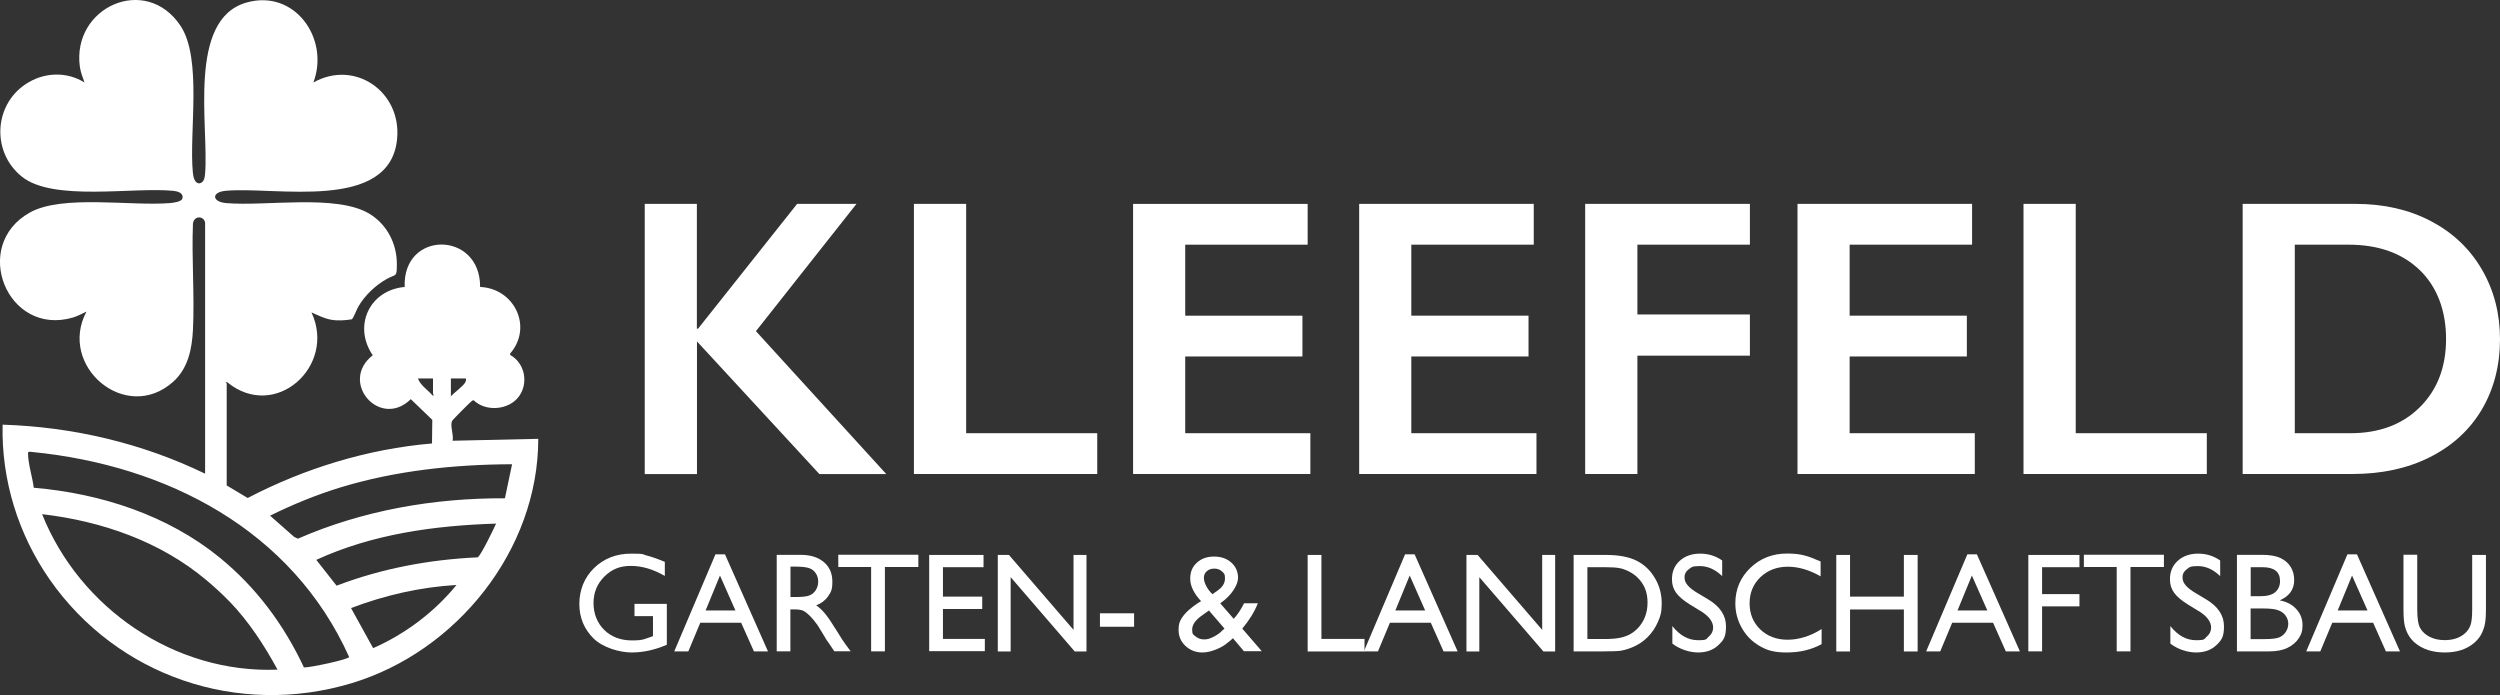
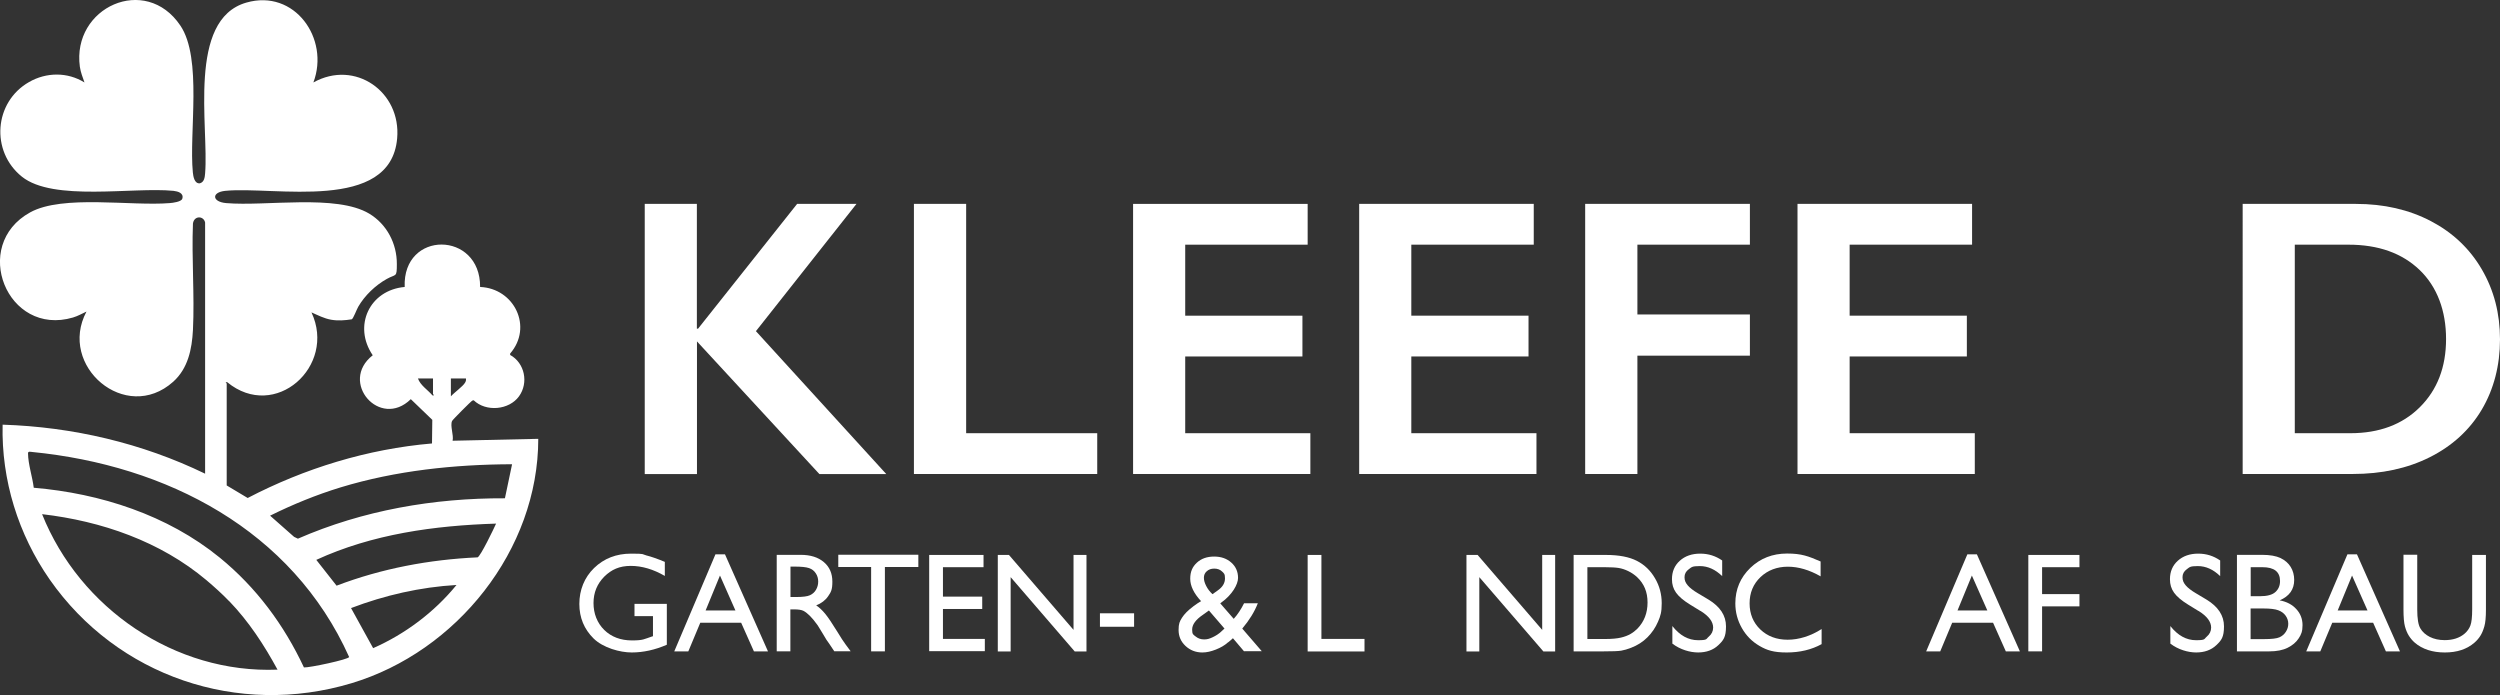
<svg xmlns="http://www.w3.org/2000/svg" id="Ebene_2" viewBox="0 0 2489 692">
  <rect x="0" y="0" width="2489" height="692" fill="#333333" stroke="none" />
  <defs>
    <style>      .st0 {        fill: #fff;      }    </style>
  </defs>
  <path class="st0" d="M204.2,221.5c-1.4-6.7-10.9-7.1-12.1,1-1.4,35,1.7,71.2,0,106-1,19.2-4.9,38.3-19.7,51.6-47.2,42.2-115.1-15.8-86.3-69.9-4.6,2.1-8.4,4.4-13.4,5.9C7,335.5-29.5,244.1,30.1,211.4c32.4-17.8,100.4-6,138.9-9.2,3-.2,11.6-1.3,12.5-4.4,1.7-5.6-4.4-7.3-8.8-7.8-40.3-4-119.7,10.9-150.9-14.1-31.4-25.2-27.8-74.3,7.1-94.2,17.2-9.9,38.3-10.1,55.2.4-1.8-5.2-3.8-10.1-4.6-15.6C71.4,7.2,145-26.1,179.6,25.5c22,32.7,8.5,106.4,12.4,146.2.4,4,1.6,11.4,7,10.8,4.4-1.2,4.9-6.1,5.2-9.8,3.9-46.3-18.1-153.1,41-170.1,48.1-13.9,83.3,35.9,66.8,79.5,41.4-23.1,87.6,9.2,83.4,55.8-6.6,73.9-122.4,47.3-171.1,52.1-14,1.4-13.3,11,.9,12.2,39.4,3.4,109.7-9.1,142.4,10.5,17.5,10.5,27.6,29.8,27.5,50.2,0,13.8-.7,9.6-10,14.8-11.3,6.3-22,16.5-28.5,27.8-1.5,2.6-4.9,11.8-6.4,12.4-6.9,1.1-13.8,1.6-20.6.4s-13.2-4.5-19.5-7.3c25.1,53.6-36.2,108.7-83.9,69.5-2.9-.2-.5,1-.5,1.4v101.4l20.9,12.5c56.8-29.6,119.4-48.8,183.5-54.3l.3-23.5-21.4-20.6c-30.8,30.2-71.8-17.2-37.9-43.7-19.9-29.2-3.2-64.9,31.8-68-2.2-56.7,75.5-55.9,75.1,0,34.1,1.4,52.8,39.9,29.9,66.3v1.4c14.5,7.9,18.6,27.7,8.8,41.2-9.9,13.7-32.9,15.7-45.1,3.9l-1.3.3c-1.3.6-19.6,19-20.2,20.3-2.2,4.8,1.8,14.1.5,19.7l85.3-1.9c0,110.8-81.4,211.9-185.9,243.3-113.1,34-233.2-6.9-300.5-103.2C18.2,532,1.3,478,2.6,422.8c69.8,2.2,138.9,18.4,201.6,48.8v-250.1h0ZM431.1,376.8h-15c2.5,7,9.8,11.3,14.5,16.9,2.9.2.5-1,.5-1.4v-15.5ZM463.9,376.8h-15v17.8c3.2-3.7,11.9-9.8,14.1-13.6.9-1.5,1.1-2.5.9-4.3ZM33.6,485.6c66.3,5.6,133.2,27.2,185.1,69.5,36.4,29.7,64,66.9,83.9,109.4,5.2.4,44.8-8,45-10.4-56.9-126.6-181.7-190.9-315.5-204.1-1.8-.2-4.3-.9-4.2,1.4.1,10.8,4.4,23.4,5.7,34.2h0ZM509.8,462.2c-57.4.2-115.7,6.3-170.6,23-24.2,7.4-47.7,17-70.3,28.2l23.9,21.1,3.8,1.8c64.9-28.3,135.4-40.5,206.1-40.2l7.1-33.8h0ZM228.2,598.6c-6.9-7.2-15-14.5-22.7-21-45.9-38.6-104.4-58.8-163.6-65.7,37.5,93.8,132.3,158.9,234.4,154.8-13.3-24.5-28.7-48.1-48.1-68.2h0ZM493.9,521.3c-61.2,1.9-123.2,10.4-179,36.1l20.2,25.7c44.9-17.1,92.3-26,140.4-28.2,2.9-1,16.4-29,18.4-33.6ZM454.5,582.4c-36,2.1-71.4,10.2-105,23l22,39.9c32-14.1,61-35.9,83-62.9h0Z" />
  <g>
    <path class="st0" d="M693.8,203v124.2h1.2l98.6-124.2h59.1l-100.1,126.7,129.8,142.3h-66.6l-121.9-132.1v132.1h-52V203h52Z" />
    <path class="st0" d="M961.9,203v228.3h130.5v40.6h-182.5V203h52Z" />
    <path class="st0" d="M1301.9,203v40.6h-121.9v70.7h116.7v40.6h-116.7v76.4h124.6v40.6h-176.5V203h173.8Z" />
    <path class="st0" d="M1527,203v40.6h-121.9v70.7h116.7v40.6h-116.7v76.4h124.6v40.6h-176.5V203h173.8Z" />
    <path class="st0" d="M1742.2,203v40.6h-112v69.5h112v41h-112v117.8h-52V203h164Z" />
    <path class="st0" d="M1963.4,203v40.6h-121.9v70.7h116.7v40.6h-116.7v76.4h124.6v40.6h-176.5V203h173.8Z" />
-     <path class="st0" d="M2066.6,203v228.3h130.5v40.6h-182.5V203h52Z" />
    <path class="st0" d="M2345.4,203c28,0,52.9,5.7,74.7,17.1,21.8,11.4,38.8,27.5,50.8,48.1,12.1,20.7,18.1,43.9,18.1,69.7s-6.1,49.6-18.2,70c-12.1,20.3-29.4,36.1-51.7,47.3-22.3,11.2-47.9,16.7-76.8,16.7h-109.5V203h112.6ZM2340,431.3c28.7,0,51.8-8.6,69.2-25.9,17.4-17.3,26.1-39.9,26.1-67.9s-8.8-51.9-26.3-68.7c-17.5-16.8-41.1-25.2-70.8-25.2h-53.5v187.7h55.3Z" />
  </g>
  <g>
    <path class="st0" d="M631.9,601.2h32v40.7c-11.7,5.1-23.4,7.7-35,7.7s-28.4-4.6-37.9-13.9c-9.4-9.3-14.2-20.7-14.2-34.4s4.9-26.3,14.7-35.8c9.8-9.5,22.1-14.3,36.8-14.3s10.5.6,15.3,1.8c4.8,1.2,10.9,3.3,18.3,6.4v14c-11.4-6.6-22.7-10-33.9-10s-19.2,3.6-26.4,10.7c-7.1,7.2-10.7,15.9-10.7,26.3s3.6,19.8,10.7,26.8c7.1,6.9,16.3,10.4,27.6,10.4s12-1.3,19.6-3.8l1.3-.4v-20h-18.4v-12.2Z" />
    <path class="st0" d="M712.2,551.9h9.6l42.8,96.6h-14l-12.7-28.5h-40.7l-11.9,28.5h-14l41-96.6ZM732.2,607.8l-15.4-34.8-14.3,34.8h29.7Z" />
    <path class="st0" d="M773.3,648.5v-96.1h23.9c9.7,0,17.3,2.4,23,7.2,5.7,4.8,8.5,11.3,8.5,19.5s-1.4,10.4-4.2,14.5c-2.8,4.1-6.8,7.1-11.9,9.1,3,2,6,4.8,8.9,8.3,2.9,3.5,7,9.6,12.3,18.2,3.3,5.5,6,9.6,8,12.3l5.1,6.9h-16.3l-4.2-6.3c-.1-.2-.4-.6-.8-1.2l-2.7-3.8-4.2-7-4.6-7.5c-2.8-3.9-5.4-7.1-7.7-9.4s-4.5-4-6.4-5c-1.9-1-5.1-1.5-9.5-1.5h-3.6v41.8h-13.7ZM791.1,564.1h-4.1v30.3h5.2c6.9,0,11.7-.6,14.2-1.8,2.6-1.2,4.6-3,6-5.4,1.4-2.4,2.2-5.1,2.2-8.2s-.8-5.8-2.4-8.2c-1.6-2.5-3.8-4.2-6.7-5.2-2.9-1-7.7-1.5-14.4-1.5Z" />
    <path class="st0" d="M834.6,552.3h79.7v12.2h-33.3v84h-13.7v-84h-32.7v-12.2Z" />
    <path class="st0" d="M925.1,552.5h54.1v12.2h-40.4v29.3h39.1v12.3h-39.1v29.8h41.7v12.2h-55.4v-95.9Z" />
    <path class="st0" d="M1068.7,552.5h13v96.1h-11.7l-63.8-74v74h-12.8v-96.1h11.1l64.3,74.6v-74.6Z" />
    <path class="st0" d="M1095.1,610.6h34v13.4h-34v-13.4Z" />
    <path class="st0" d="M1238.6,648.5l-11.1-13.1c-1,1-2.6,2.4-4.9,4.2h-.1c-3.2,2.9-7.2,5.2-12,7.1-4.8,1.9-9.2,2.9-13.4,2.9-6.6,0-12.2-2.2-16.8-6.5-4.6-4.3-6.9-9.6-6.9-15.9s1.1-8.6,3.4-12.2c2.3-3.6,5.9-7.3,11-11.1l.2-.2c3-2.2,5.6-4,7.8-5.2-7.2-7.7-10.8-15.2-10.8-22.3s2.2-11.9,6.6-16c4.4-4.1,10.2-6.1,17.2-6.1s12.6,2,17.1,6c4.5,4,6.7,9.1,6.7,15.3s-5.6,16.6-16.7,24.5l-1,.8,13.4,15.4c3.9-4.3,7.3-9.5,10.3-15.5h13.7c-3.3,8.5-8.5,16.9-15.5,25.2l19.4,22.5h-17.4ZM1216,628.6l3.1-2.8-15.5-18-6,4.3c-7.1,4.8-10.7,9.7-10.7,14.7s1.2,5,3.5,6.9c2.3,1.9,5.1,2.9,8.4,2.9s5.4-.7,8.6-2.2c3.2-1.5,6.1-3.4,8.6-5.7ZM1207.1,591.6l5.2-3.7c4.9-3.4,7.3-7.4,7.3-12s-1-5.1-3-7c-2-1.9-4.6-2.8-7.7-2.8s-5.5.9-7.4,2.6c-2,1.7-2.9,3.9-2.9,6.5s.8,5.3,2.3,8.2c1.5,3,3.6,5.7,6.3,8.2Z" />
    <path class="st0" d="M1301.9,552.5h13.7v83.6h42.9v12.5h-56.6v-96.1Z" />
-     <path class="st0" d="M1398.8,551.9h9.6l42.8,96.6h-14l-12.7-28.5h-40.7l-11.9,28.5h-14l41-96.6ZM1418.9,607.8l-15.4-34.8-14.3,34.8h29.7Z" />
    <path class="st0" d="M1535.3,552.5h13v96.1h-11.7l-63.8-74v74h-12.8v-96.1h11.1l64.3,74.6v-74.6Z" />
    <path class="st0" d="M1566.7,648.4v-95.9h32.2c13,0,23.2,2,30.8,5.9,7.6,3.9,13.6,9.7,18,17.3,4.5,7.6,6.7,15.9,6.7,24.9s-1.2,12.6-3.7,18.4-6,11-10.5,15.5c-4.6,4.6-10,8-16.2,10.4-3.6,1.4-6.9,2.4-9.9,2.9-3,.5-8.7.7-17.2.7h-30.2ZM1597.5,564.7h-17.1v71.5h17.5c6.8,0,12.1-.5,15.9-1.4,3.8-.9,6.9-2.1,9.5-3.6,2.5-1.4,4.8-3.2,6.9-5.3,6.7-6.9,10.1-15.6,10.1-26.1s-3.5-18.7-10.4-25.2c-2.6-2.4-5.5-4.4-8.8-6-3.3-1.6-6.4-2.6-9.4-3.1s-7.7-.8-14.3-.8Z" />
    <path class="st0" d="M1693,608.3l-10.4-6.4c-6.5-4-11.1-7.9-13.9-11.8-2.8-3.9-4.1-8.3-4.1-13.4,0-7.6,2.6-13.7,7.8-18.4,5.2-4.7,12-7.1,20.3-7.1s15.3,2.3,21.9,6.8v15.6c-6.9-6.7-14.3-10-22.2-10s-8.1,1-11,3.1c-2.9,2.1-4.3,4.7-4.3,8s1.1,5.6,3.2,8.1c2.1,2.5,5.5,5.1,10.2,7.9l10.4,6.2c11.6,7,17.5,15.9,17.5,26.7s-2.6,14-7.7,18.8c-5.1,4.8-11.8,7.2-20,7.2s-18-2.9-25.7-8.8v-17.5c7.4,9.4,15.9,14.1,25.6,14.1s7.8-1.2,10.7-3.6c2.8-2.4,4.3-5.4,4.3-9,0-5.8-4.2-11.4-12.6-16.6Z" />
    <path class="st0" d="M1813.6,626.2v15.1c-10,5.5-21.6,8.3-34.7,8.3s-19.7-2.2-27.1-6.5c-7.4-4.3-13.3-10.2-17.6-17.8-4.3-7.6-6.5-15.7-6.5-24.6,0-14,5-25.7,14.9-35.3,9.9-9.5,22.1-14.3,36.6-14.3s21.1,2.6,33.4,7.9v14.8c-11.2-6.4-22.1-9.6-32.7-9.6s-20,3.5-27.2,10.4c-7.2,6.9-10.8,15.6-10.8,26.1s3.6,19.2,10.7,26,16.2,10.2,27.2,10.2,22.9-3.6,33.9-10.7Z" />
-     <path class="st0" d="M1895.5,552.5h13.7v96.1h-13.7v-41.8h-53.6v41.8h-13.7v-96.1h13.7v41.5h53.6v-41.5Z" />
    <path class="st0" d="M1958.6,551.9h9.6l42.8,96.6h-14l-12.7-28.5h-40.7l-11.9,28.5h-14l41-96.6ZM1978.6,607.8l-15.4-34.8-14.3,34.8h29.7Z" />
    <path class="st0" d="M2019.4,552.5h50.9v12.2h-37.2v26.8h37.2v12.2h-37.2v44.8h-13.7v-96.1Z" />
-     <path class="st0" d="M2074.7,552.3h79.7v12.2h-33.3v84h-13.7v-84h-32.7v-12.2Z" />
    <path class="st0" d="M2188.8,608.3l-10.4-6.4c-6.5-4-11.1-7.9-13.9-11.8-2.8-3.9-4.1-8.3-4.1-13.4,0-7.6,2.6-13.7,7.8-18.4,5.2-4.7,12-7.1,20.3-7.1s15.3,2.3,21.9,6.8v15.6c-6.9-6.7-14.3-10-22.2-10s-8.1,1-11,3.1c-2.9,2.1-4.3,4.7-4.3,8s1.1,5.6,3.2,8.1c2.1,2.5,5.5,5.1,10.2,7.9l10.4,6.2c11.6,7,17.5,15.9,17.5,26.7s-2.6,14-7.7,18.8c-5.1,4.8-11.8,7.2-20,7.2s-18-2.9-25.7-8.8v-17.5c7.4,9.4,15.9,14.1,25.6,14.1s7.8-1.2,10.7-3.6c2.8-2.4,4.3-5.4,4.3-9,0-5.8-4.2-11.4-12.6-16.6Z" />
    <path class="st0" d="M2259.4,648.5h-32.3v-96.1h25c7.9,0,14,1.1,18.4,3.2,4.4,2.1,7.8,5.1,10.1,8.8,2.3,3.7,3.5,8.1,3.5,13,0,9.4-4.8,16.2-14.5,20.3,7,1.3,12.5,4.2,16.6,8.7,4.1,4.4,6.2,9.8,6.2,16s-1.3,9.3-3.8,13.1c-2.5,3.9-6.2,7-11,9.4-4.8,2.4-10.9,3.6-18.2,3.6ZM2252.5,564.7h-11.7v28.9h9.1c7.3,0,12.5-1.4,15.5-4.2,3.1-2.8,4.6-6.4,4.6-10.9,0-9.2-5.8-13.8-17.5-13.8ZM2253.5,605.8h-12.8v30.5h13.5c7.5,0,12.5-.6,15.2-1.8,2.7-1.2,4.8-3,6.4-5.5,1.6-2.5,2.4-5.1,2.4-8s-.9-5.6-2.6-8c-1.7-2.4-4.1-4.2-7.3-5.4-3.1-1.2-8.1-1.8-14.9-1.8Z" />
    <path class="st0" d="M2337,551.9h9.6l42.8,96.6h-14l-12.7-28.5h-40.7l-11.9,28.5h-14l41-96.6ZM2357.1,607.8l-15.4-34.8-14.3,34.8h29.7Z" />
    <path class="st0" d="M2461.3,552.5h13.7v54.5c0,7.4-.5,13-1.6,16.7-1.1,3.8-2.4,6.9-4,9.4-1.6,2.5-3.5,4.7-5.8,6.7-7.6,6.6-17.4,9.8-29.6,9.8s-22.4-3.3-29.9-9.8c-2.3-2-4.2-4.3-5.8-6.8-1.6-2.5-2.9-5.6-3.9-9.2-1-3.6-1.5-9.3-1.5-17.1v-54.4h13.7v54.5c0,9,1,15.3,3.1,18.8,2,3.5,5.2,6.4,9.4,8.5,4.2,2.1,9.1,3.2,14.8,3.2,8.1,0,14.7-2.1,19.8-6.4,2.7-2.3,4.6-5,5.8-8.1,1.2-3.1,1.8-8.5,1.8-16v-54.5Z" />
  </g>
</svg>